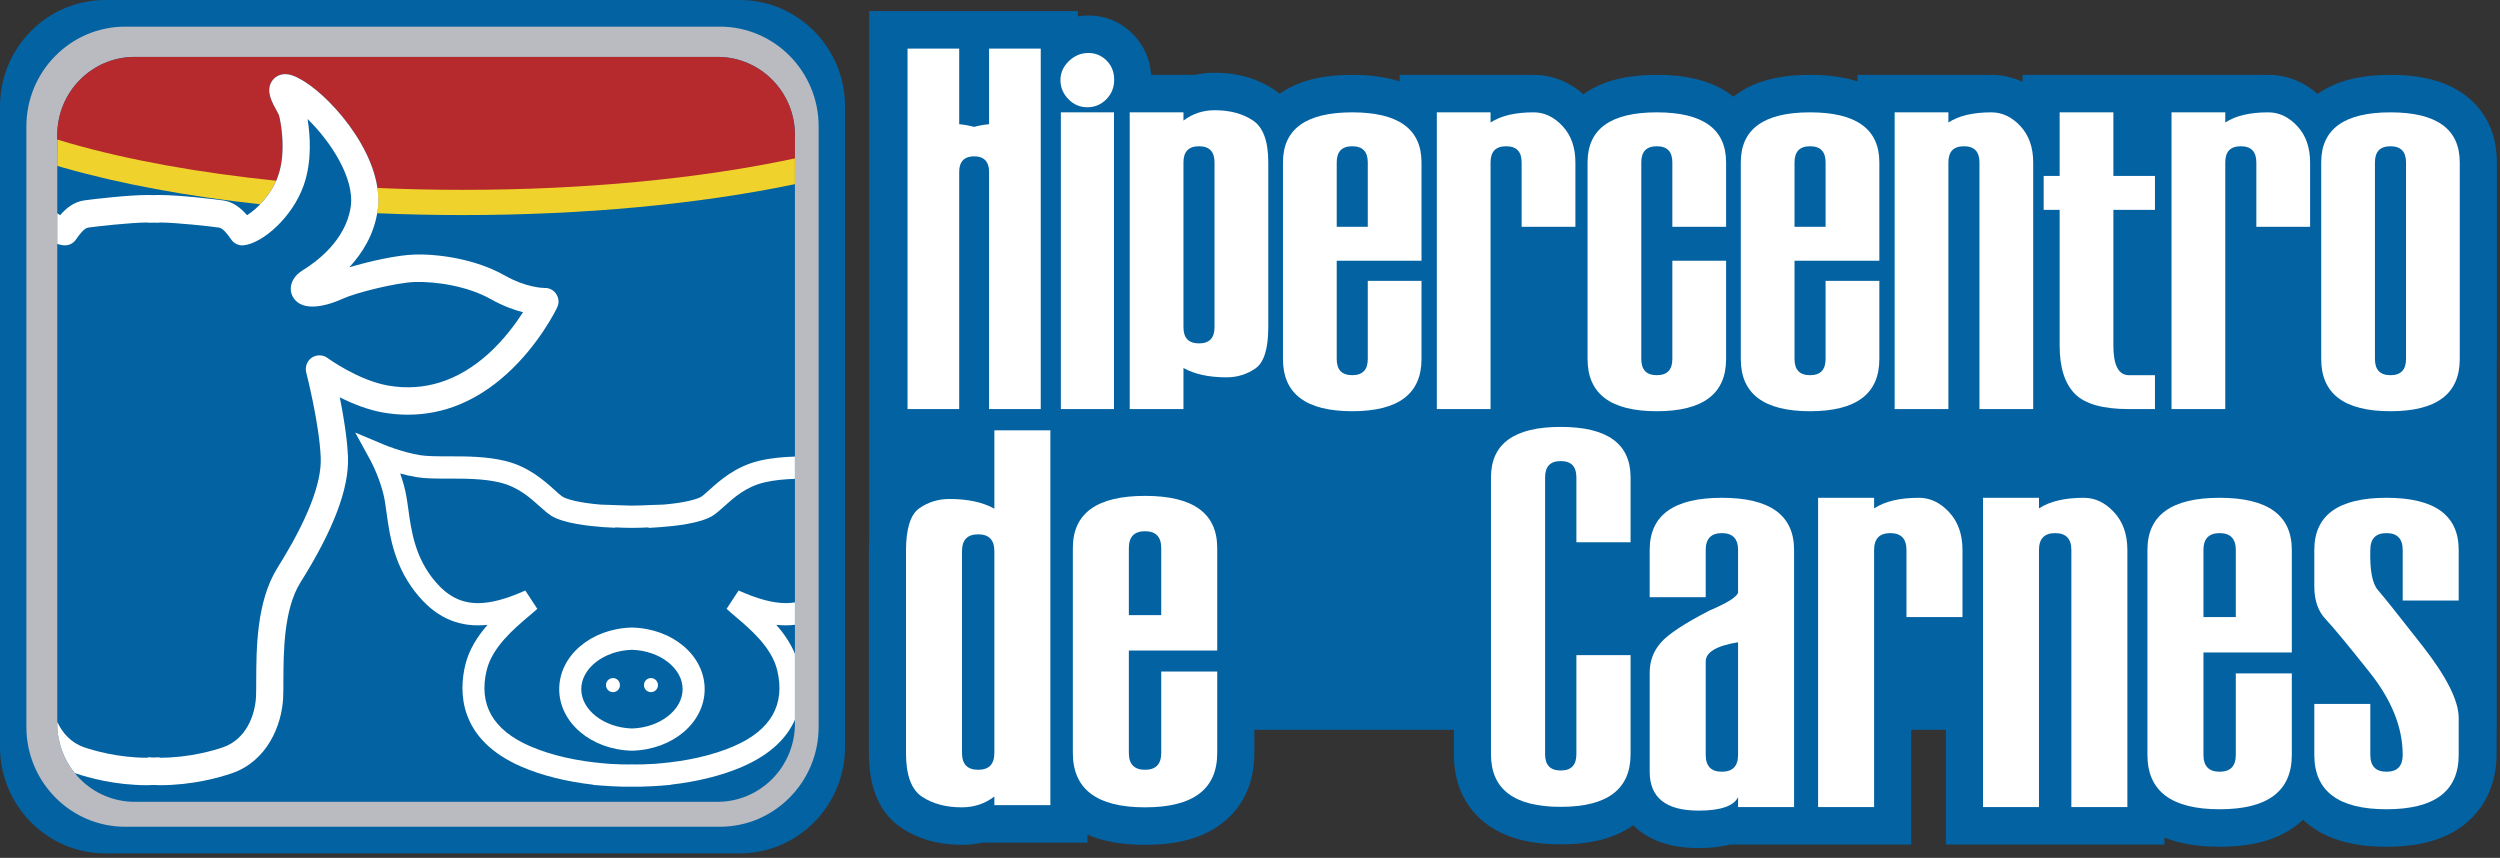
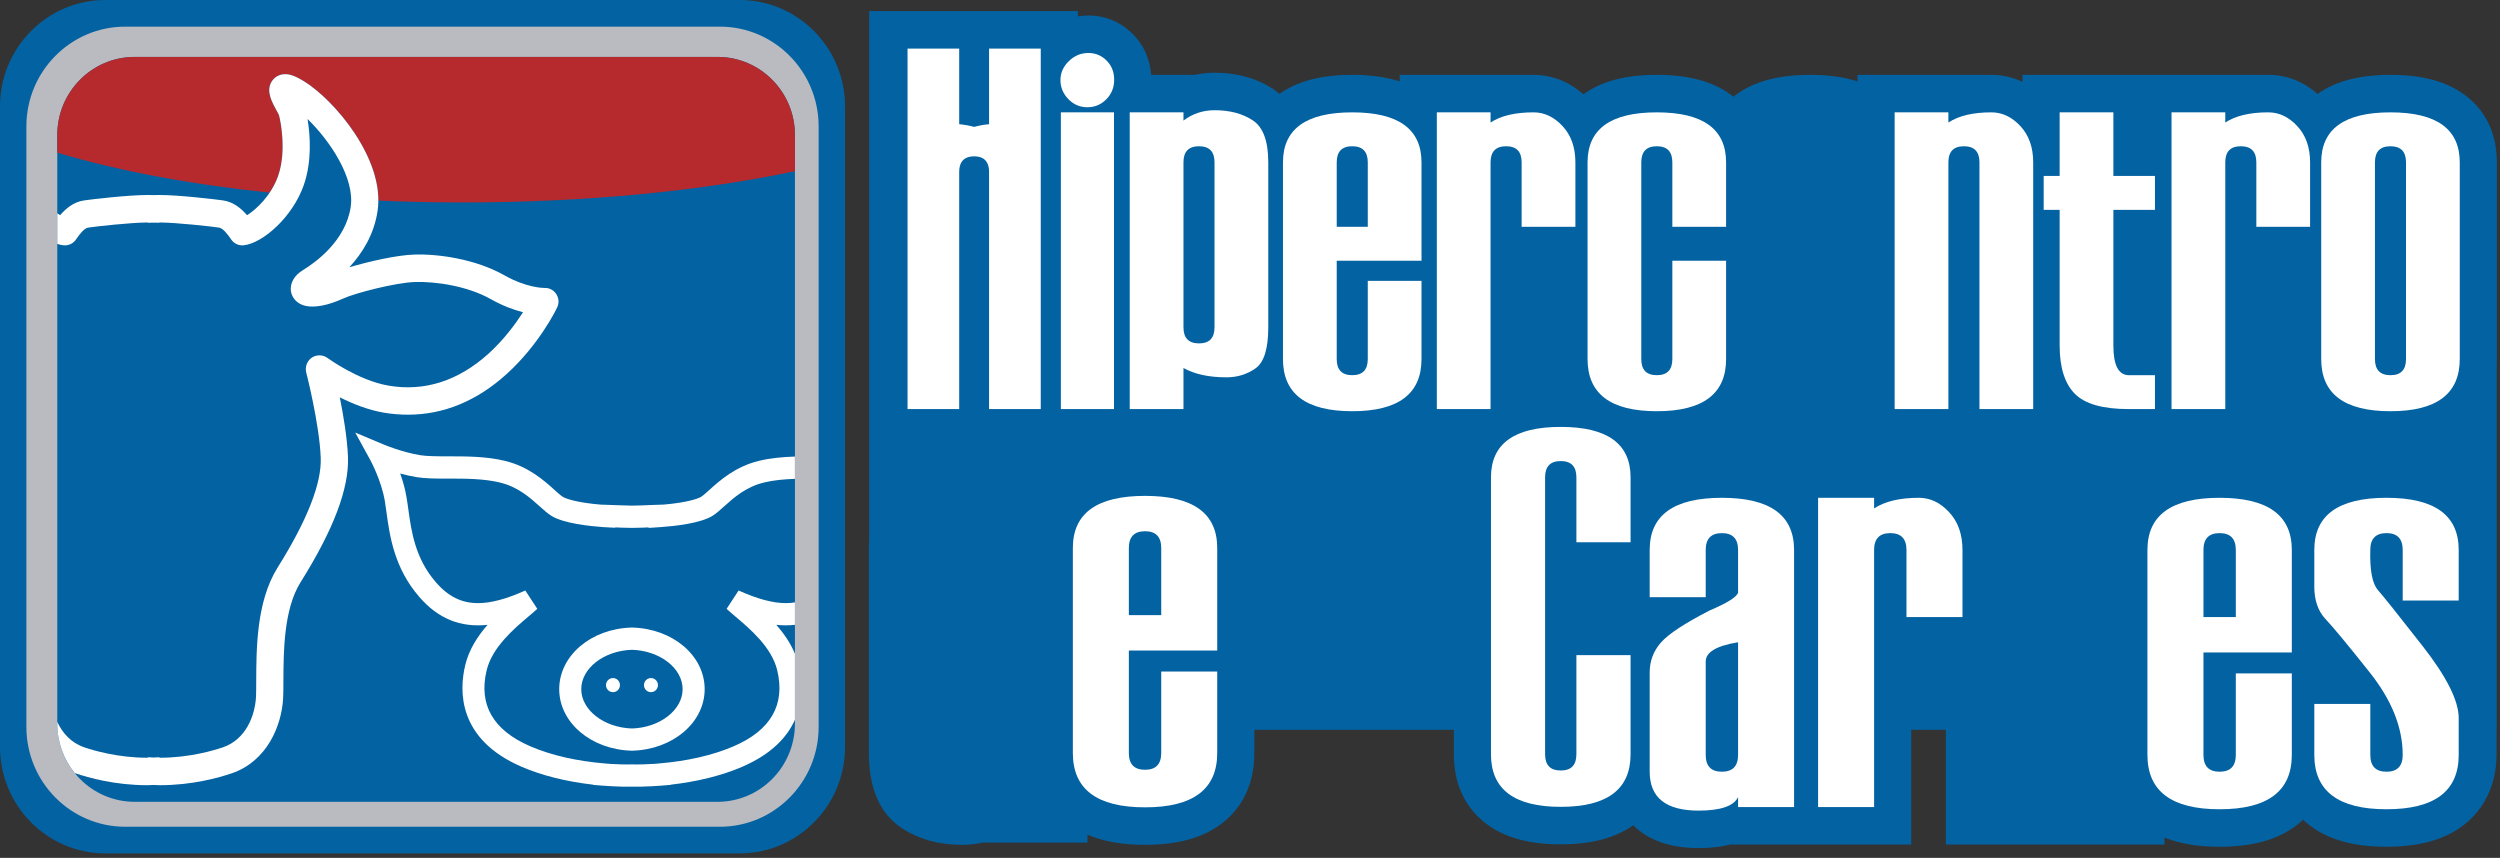
<svg xmlns="http://www.w3.org/2000/svg" width="100%" height="100%" viewBox="0 0 475 163" version="1.1" xml:space="preserve" style="fill-rule:evenodd;clip-rule:evenodd;stroke-linejoin:round;stroke-miterlimit:2;">
  <rect x="0" y="0" width="475" height="163" fill="#333333" stroke="none" />
  <path d="M140.55,0l-120.538,0.001c-11.035,0 -20.012,9.068 -20.012,20.213l-0,121.716c-0,11.142 8.977,20.214 20.012,20.214l120.538,0c11.028,0 20.005,-9.072 20.005,-20.214l-0,-121.716c-0,-11.145 -8.977,-20.214 -20.005,-20.214" style="fill:#0362a2;fill-rule:nonzero;" />
  <path d="M136.786,5.062l-113.011,0.001c-10.346,0 -18.762,8.501 -18.762,18.95l0,114.118c0,10.447 8.416,18.951 18.762,18.951l113.011,0c10.341,0 18.756,-8.504 18.756,-18.951l0,-114.118c0,-10.449 -8.415,-18.951 -18.756,-18.951" style="fill:#b9bbc0;fill-rule:nonzero;" />
  <path d="M151.036,137.493c0,8.193 -6.577,14.85 -14.703,14.85l-110.751,-0c-8.111,-0 -14.699,-6.657 -14.699,-14.85l0,-111.845c0,-8.179 6.588,-14.833 14.699,-14.833l110.751,-0c8.126,-0 14.703,6.654 14.703,14.833l0,111.845Z" style="fill:#0362a2;fill-rule:nonzero;" />
  <path d="M10.883,29.003c11.131,3.346 24.887,5.976 40.337,7.594c0.634,-0.947 1.208,-1.989 1.618,-3.153c1.684,-4.768 0.424,-10.725 0.157,-11.602c-0.078,-0.159 -0.196,-0.365 -0.322,-0.611c-1.048,-1.905 -2.141,-3.877 -1.084,-5.685c0.53,-0.905 1.511,-1.452 2.595,-1.452c0.96,0 2.022,0.399 3.546,1.335c5.426,3.333 14.19,13.416 14.153,22.682c5.233,0.232 10.595,0.352 16.05,0.352c23.619,-0 45.438,-2.205 63.103,-5.932l0,-6.883c0,-8.178 -6.577,-14.833 -14.703,-14.833l-110.751,0c-8.111,0 -14.699,6.655 -14.699,14.833l0,3.355Z" style="fill:#b62a2d;fill-rule:nonzero;" />
-   <path d="M49.436,38.817c1.127,-1.164 2.246,-2.675 3.03,-4.478c-14.596,-1.497 -27.965,-3.9 -39.22,-7.122c-0.803,-0.232 -1.591,-0.466 -2.363,-0.705l0,5.008c0.352,0.103 0.706,0.206 1.064,0.309c10.845,3.11 23.605,5.459 37.489,6.988" style="fill:#f0d22d;fill-rule:nonzero;" />
-   <path d="M151.036,30.094c-18.112,3.879 -40.034,5.977 -63.103,5.977c-5.491,-0 -10.918,-0.123 -16.246,-0.356c0.208,1.452 0.266,2.899 0.06,4.318c-0.022,0.167 -0.064,0.309 -0.097,0.48c5.349,0.226 10.781,0.35 16.283,0.35c22.964,0 44.854,-2.06 63.103,-5.873l0,-4.896Z" style="fill:#f0d22d;fill-rule:nonzero;" />
  <path d="M92.828,67.189c-5.773,5.2 -12.191,7.25 -19.025,6.079c-5.8,-1.01 -11.503,-5.212 -11.57,-5.247c-0.462,-0.342 -1.006,-0.505 -1.54,-0.505c-0.502,0 -1.012,0.143 -1.451,0.435c-0.902,0.616 -1.326,1.765 -1.058,2.827c0.034,0.099 2.522,9.859 2.755,16.208c0.184,4.866 -2.579,11.886 -8.211,20.878c-4.012,6.413 -4.021,15.436 -4.045,21.407c0,1.236 -0.006,2.313 -0.04,3.1c-0.195,3.674 -1.958,8.125 -6.264,9.611c-1.732,0.596 -6.378,1.989 -12.033,1.989l-0.05,0l-0,-0.096c-0.374,0.032 -0.746,0.038 -1.11,0.054c-0.376,-0.016 -0.756,-0.022 -1.116,-0.054l-0,0.096l-0.05,0c-5.656,0 -10.305,-1.393 -12.035,-1.989c-2.49,-0.859 -4.127,-2.711 -5.102,-4.83l0,0.341c0,3.561 1.245,6.831 3.318,9.391c0.036,0.013 0.071,0.026 0.108,0.039c2.483,0.838 7.511,2.266 13.711,2.266c0.398,0 0.781,-0.037 1.166,-0.047c0.386,0.01 0.777,0.047 1.16,0.047c6.2,0 11.233,-1.428 13.707,-2.266c6.746,-2.324 9.475,-9.128 9.741,-14.272c0.051,-0.926 0.051,-2.046 0.051,-3.367c0.03,-5.364 0.043,-13.5 3.237,-18.616c6.307,-10.046 9.259,-17.866 9.034,-23.861c-0.145,-3.534 -0.862,-7.877 -1.554,-11.316c2.371,1.197 5.314,2.399 8.383,2.921c1.523,0.256 3.069,0.379 4.577,0.379c6.755,0 13.064,-2.58 18.756,-7.74c6.142,-5.551 9.443,-12.304 9.561,-12.6c0.42,-0.821 0.368,-1.784 -0.139,-2.556c-0.486,-0.77 -1.326,-1.224 -2.248,-1.181c-0.338,0 -3.524,-0.079 -7.639,-2.416c-5.473,-3.103 -12.641,-4.083 -17.094,-3.926c-3.227,0.083 -8.607,1.293 -12.348,2.413c2.459,-2.658 4.724,-6.231 5.376,-10.752c1.408,-9.756 -8.219,-21.041 -14.016,-24.604c-1.525,-0.936 -2.586,-1.335 -3.547,-1.335c-1.084,0 -2.066,0.547 -2.595,1.452c-1.057,1.808 0.036,3.78 1.084,5.685c0.126,0.246 0.243,0.452 0.322,0.611c0.267,0.877 1.527,6.834 -0.156,11.602c-1.309,3.713 -4.156,6.368 -5.901,7.445c-1.041,-1.217 -2.54,-2.528 -4.584,-2.812c-1.441,-0.206 -8.373,-1.025 -12.078,-1.025c-0.338,-0 -0.704,0.013 -1.09,0.022c-0.385,-0.009 -0.756,-0.022 -1.105,-0.022c-3.703,-0 -10.634,0.819 -12.074,1.025c-2.034,0.284 -3.541,1.595 -4.584,2.812c-0.17,-0.105 -0.351,-0.225 -0.54,-0.36l0,5.818c0.404,0.131 0.794,0.219 1.163,0.26c0.921,0.107 1.877,-0.316 2.391,-1.106c0.692,-1.001 1.57,-2.151 2.326,-2.256c1.551,-0.229 8.11,-0.959 11.307,-0.973l-0,0.056c0.376,-0.009 0.753,-0.024 1.116,-0.024c0.355,0 0.727,0.015 1.11,0.024l-0,-0.056c3.184,0.014 9.76,0.744 11.313,0.973c0.745,0.105 1.635,1.255 2.318,2.256c0.524,0.79 1.467,1.213 2.386,1.106c3.635,-0.402 9.277,-5.369 11.394,-11.412c1.588,-4.497 1.238,-9.53 0.726,-12.582c4.303,4.179 8.988,11.2 8.204,16.675c-0.948,6.469 -6.677,10.577 -9.095,12.046c-1.662,1.013 -2.481,2.503 -2.266,4.041c0.242,1.364 1.288,2.419 2.768,2.743c1.764,0.398 4.301,-0.09 7.17,-1.397c2.275,-1.05 10.05,-3.038 13.636,-3.138c3.801,-0.115 9.898,0.706 14.432,3.275c2.296,1.291 4.395,2.035 6.092,2.472c-1.42,2.202 -3.631,5.211 -6.546,7.859" style="fill:#fff;fill-rule:nonzero;" />
  <path d="M120.075,123.462c-5.318,0.159 -9.636,3.508 -9.636,7.479c-0,3.962 4.318,7.309 9.636,7.472c5.302,-0.163 9.623,-3.51 9.623,-7.472c0,-3.971 -4.312,-7.32 -9.623,-7.479Zm30.961,13.289l0,-12.539c-0.858,-2.068 -2.145,-3.903 -3.537,-5.497c1.231,0.13 2.409,0.131 3.537,0.002l0,-4.261c-0.552,0.092 -1.123,0.137 -1.715,0.137c-2.461,0 -5.4,-0.784 -8.987,-2.399l-2.279,3.486c0.46,0.429 1.027,0.906 1.677,1.466c2.747,2.314 6.892,5.826 7.939,10.196c1.571,6.533 -1.202,11.402 -8.266,14.446c-3.929,1.701 -8.844,2.829 -14.243,3.272l-0.728,0.066c-0.747,0.039 -1.559,0.078 -2.45,0.109l-0.195,0c-0.191,0.006 -0.365,0.006 -0.544,0.006l-0.573,0c-0.198,0 -0.395,-0.006 -0.597,-0.006c-0.2,0 -0.407,0.006 -0.615,0.006l-0.561,0c-0.176,0 -0.36,0 -0.546,-0.006l-0.166,0c-0.839,-0.026 -1.569,-0.054 -2.255,-0.096l-0.955,-0.079c-5.401,-0.443 -10.316,-1.571 -14.242,-3.275c-7.063,-3.051 -9.84,-7.91 -8.267,-14.443c1.055,-4.37 5.194,-7.882 7.926,-10.196c0.668,-0.56 1.23,-1.037 1.697,-1.466l-2.282,-3.486c-3.589,1.615 -6.527,2.399 -8.978,2.399c-3.134,0 -5.669,-1.26 -8.002,-3.951c-3.968,-4.576 -4.676,-9.728 -5.245,-13.887c-0.114,-0.801 -0.212,-1.551 -0.343,-2.258c-0.256,-1.613 -0.717,-3.171 -1.2,-4.528c0.974,0.268 2.031,0.509 3.117,0.685c1.641,0.277 3.65,0.277 5.978,0.277c3.188,-0 6.8,-0 9.84,0.745c3.449,0.825 5.741,2.884 7.582,4.543c0.796,0.716 1.497,1.334 2.182,1.772c2.33,1.456 7.215,1.969 9.921,2.161l2.238,0.119l-0,-0.072l1.186,0.055c0.671,0.017 1.321,0.025 1.96,0.039l0.052,-0c0.645,-0.014 1.289,-0.022 1.954,-0.039l1.189,-0.055l0,0.102l2.234,-0.149c2.709,-0.192 7.601,-0.705 9.927,-2.161c0.697,-0.438 1.383,-1.056 2.18,-1.772c1.842,-1.659 4.137,-3.718 7.58,-4.543c1.826,-0.447 3.856,-0.626 5.875,-0.697l0,-4.232c-2.292,0.076 -4.646,0.277 -6.859,0.821c-4.454,1.073 -7.418,3.736 -9.38,5.5c-0.623,0.557 -1.209,1.092 -1.587,1.326c-0.62,0.385 -2.785,1.098 -7.046,1.47l-0.921,0.035c-0.584,0.031 -1.218,0.048 -1.904,0.064l-1.437,0.064c-0.634,0.022 -1.23,0.025 -1.827,0.042c-0.597,-0.017 -1.202,-0.02 -1.84,-0.054l-1.414,-0.046c-0.703,-0.022 -1.329,-0.039 -1.933,-0.07l-0.67,-0.016c-4.414,-0.36 -6.656,-1.094 -7.292,-1.494c-0.377,-0.229 -0.964,-0.764 -1.587,-1.325c-1.955,-1.76 -4.923,-4.423 -9.375,-5.496c-3.524,-0.866 -7.412,-0.866 -10.822,-0.866c-2.067,0 -4.011,-0.01 -5.324,-0.22c-3.394,-0.557 -6.749,-1.956 -6.783,-1.968l-5.538,-2.326l2.902,5.297c0.024,0.046 2.064,3.809 2.725,7.726c0.11,0.641 0.207,1.365 0.31,2.13c0.613,4.46 1.453,10.568 6.244,16.084c3.569,4.121 7.797,5.839 12.961,5.29c-1.856,2.122 -3.526,4.672 -4.236,7.628c-1.2,4.97 -1.404,14.099 10.689,19.334c3.846,1.667 8.523,2.831 13.625,3.411l-0,0.046l1.928,0.148c1.024,0.077 2.112,0.133 3.44,0.174c0.053,0 0.108,0.009 0.181,0.009c0.408,0.006 0.823,0.006 1.227,0l1.149,0c0.194,0 0.405,0.006 0.603,0.006c0.21,0 0.426,-0.006 0.657,-0.006c0.048,0 0.104,-0.009 0.173,-0.014c1.311,-0.036 2.397,-0.092 3.419,-0.169l1.939,-0.158l-0,-0.036c5.095,-0.58 9.764,-1.744 13.614,-3.411c5.574,-2.412 8.534,-5.649 9.989,-8.926Zm-30.961,5.886l-0.058,-0.006c-7.717,-0.208 -13.766,-5.352 -13.766,-11.69c-0,-6.36 6.049,-11.503 13.766,-11.707l0.115,-0c7.713,0.204 13.754,5.347 13.754,11.707c-0,6.338 -6.041,11.482 -13.754,11.69l-0.057,0.006Z" style="fill:#fff;fill-rule:nonzero;" />
  <path d="M117.789,130.166c-0,0.748 -0.585,1.345 -1.32,1.345c-0.739,-0 -1.333,-0.597 -1.333,-1.345c0,-0.738 0.594,-1.334 1.333,-1.334c0.735,0 1.32,0.596 1.32,1.334" style="fill:#fff;fill-rule:nonzero;" />
  <path d="M125.013,130.166c-0,0.748 -0.601,1.345 -1.328,1.345c-0.739,-0 -1.332,-0.597 -1.332,-1.345c0,-0.738 0.593,-1.334 1.332,-1.334c0.727,0 1.328,0.596 1.328,1.334" style="fill:#fff;fill-rule:nonzero;" />
  <path d="M474.405,30.85c-0,-6.956 -3.394,-10.866 -6.244,-12.92c-3.45,-2.494 -8.021,-3.706 -13.974,-3.706c-5.878,-0 -10.409,1.185 -13.849,3.622c-2.709,-2.376 -5.913,-3.622 -9.36,-3.622c-0.38,-0 -0.755,0.005 -1.124,0.017l0,-0.017l-45.574,-0l-0,1.336c-1.844,-0.882 -3.834,-1.336 -5.91,-1.336c-0.381,-0 -0.753,0.005 -1.121,0.017l-0,-0.017l-24.318,-0l0,1.239c-2.574,-0.83 -5.563,-1.239 -9.021,-1.239c-5.949,-0 -10.52,1.212 -13.973,3.706c-0.191,0.137 -0.387,0.287 -0.587,0.442c-0.19,-0.155 -0.387,-0.305 -0.58,-0.442c-3.45,-2.494 -8.023,-3.706 -13.975,-3.706c-5.944,-0 -10.509,1.207 -13.957,3.694c-2.733,-2.42 -5.972,-3.694 -9.453,-3.694c-0.379,-0 -0.753,0.005 -1.125,0.017l0,-0.017l-24.317,-0l0,1.239c-2.575,-0.83 -5.561,-1.239 -9.017,-1.239c-5.869,-0 -10.388,1.179 -13.822,3.6c-0.385,-0.321 -0.782,-0.633 -1.21,-0.914c-3.11,-2.048 -6.843,-3.091 -11.091,-3.091c-1.298,0 -2.556,0.132 -3.768,0.405l-8.32,-0c-0.202,-2.979 -1.388,-5.643 -3.468,-7.743c-2.291,-2.314 -5.213,-3.533 -8.455,-3.533c-0.677,-0 -1.345,0.055 -1.997,0.161l0,-1.003l-39.653,0l0,100.357c-0.055,0.929 -0.055,1.711 -0.055,2.248l0,38.36c0,6.735 2.102,11.537 6.249,14.271c3.195,2.105 7.029,3.175 11.4,3.175c1.343,-0 2.639,-0.139 3.89,-0.422l19.996,-0l-0,-1.512c3.003,1.296 6.614,1.934 10.935,1.934c6.188,-0 10.933,-1.306 14.501,-3.994c2.862,-2.148 6.267,-6.23 6.267,-13.452l0,-4.409l37.909,0l0,4.652c0,7.083 3.344,11.088 6.15,13.198c3.49,2.629 8.123,3.91 14.154,3.91c5.824,0 10.331,-1.191 13.781,-3.627c2.585,2.59 6.584,4.341 12.394,4.341c2.261,-0 4.274,-0.227 6.042,-0.676l34.377,-0l-0,-21.798l6.583,0l-0,21.798l41.537,-0l-0,-1.323c2.914,1.169 6.375,1.745 10.477,1.745c6.188,-0 10.933,-1.308 14.505,-3.995c0.441,-0.33 0.892,-0.712 1.347,-1.145c0.454,0.433 0.909,0.815 1.35,1.145c3.572,2.687 8.316,3.995 14.504,3.995c6.187,-0 10.932,-1.308 14.5,-3.995c2.861,-2.147 6.414,-6.378 6.414,-13.595l0,-4.63l0.027,0l-0,-69.364c0.016,-0.35 0.029,-0.703 0.029,-1.075l-0,-37.373Z" style="fill:#0362a2;fill-rule:nonzero;" />
  <path d="M211.657,21.347l-10.092,-0l0,56.38l10.092,0l-0,-56.38Zm-10.172,-6.127c0,-1.367 0.533,-2.57 1.592,-3.605c1.065,-1.03 2.306,-1.549 3.714,-1.549c1.356,-0 2.513,0.486 3.471,1.449c0.955,0.97 1.432,2.177 1.432,3.628c-0,1.474 -0.499,2.718 -1.494,3.723c-0.994,1.008 -2.197,1.512 -3.606,1.512c-1.41,-0 -2.615,-0.516 -3.611,-1.551c-0.997,-1.031 -1.498,-2.232 -1.498,-3.607" style="fill:#fff;fill-rule:nonzero;" />
  <path d="M227.809,27.789c-1.966,-0 -2.952,1.016 -2.952,3.062l-0,31.33c-0,2.045 0.986,3.063 2.952,3.063c1.969,0 2.95,-1.018 2.95,-3.063l0,-31.33c0,-2.046 -0.981,-3.062 -2.95,-3.062Zm2.995,-6.847c2.868,-0 5.281,0.641 7.233,1.932c1.959,1.291 2.935,3.95 2.935,7.977l0,31.33c0,4.081 -0.815,6.69 -2.436,7.815c-1.62,1.129 -3.455,1.695 -5.5,1.695c-3.353,0 -6.077,-0.593 -8.179,-1.772l-0,7.808l-10.211,-0l0,-56.38l10.211,-0l-0,1.566c1.728,-1.313 3.707,-1.971 5.947,-1.971" style="fill:#fff;fill-rule:nonzero;" />
  <path d="M259.877,43.091l0,-12.24c0,-2.046 -0.986,-3.062 -2.951,-3.062c-1.97,-0 -2.949,1.016 -2.949,3.062l0,12.24l5.9,0Zm10.21,6.446l-16.11,0l0,18.687c0,2.043 0.979,3.062 2.949,3.062c1.965,0 2.952,-1.019 2.952,-3.062l-0,-14.859l10.209,-0l-0,14.859c-0,6.606 -4.39,9.908 -13.161,9.908c-8.775,-0 -13.161,-3.302 -13.161,-9.908l-0,-37.373c-0,-6.336 4.386,-9.504 13.161,-9.504c8.771,-0 13.161,3.168 13.161,9.504l-0,18.686Z" style="fill:#fff;fill-rule:nonzero;" />
  <path d="M299.324,43.091l-10.215,0l0,-12.24c0,-2.046 -0.98,-3.062 -2.948,-3.062c-1.969,-0 -2.956,1.016 -2.956,3.062l0,46.876l-10.209,-0l0,-56.38l10.209,-0l0,1.931c1.97,-1.291 4.695,-1.931 8.18,-1.931c2.046,-0 3.88,0.869 5.502,2.614c1.626,1.743 2.437,4.043 2.437,6.89l-0,12.24Z" style="fill:#fff;fill-rule:nonzero;" />
  <path d="M327.958,43.091l-10.212,0l-0,-12.24c-0,-2.046 -0.982,-3.062 -2.951,-3.062c-1.969,-0 -2.951,1.016 -2.951,3.062l-0,37.373c-0,2.043 0.982,3.062 2.951,3.062c1.969,0 2.951,-1.019 2.951,-3.062l-0,-18.687l10.212,0l0,18.687c0,6.606 -4.386,9.908 -13.163,9.908c-8.775,-0 -13.16,-3.302 -13.16,-9.908l-0,-37.373c-0,-6.336 4.385,-9.504 13.16,-9.504c8.777,-0 13.163,3.168 13.163,9.504l0,12.24Z" style="fill:#fff;fill-rule:nonzero;" />
-   <path d="M346.862,43.091l-0,-12.24c-0,-2.046 -0.986,-3.062 -2.952,-3.062c-1.966,-0 -2.95,1.016 -2.95,3.062l-0,12.24l5.902,0Zm10.215,6.446l-16.117,0l-0,18.687c-0,2.043 0.984,3.062 2.95,3.062c1.966,0 2.952,-1.019 2.952,-3.062l0,-14.859l10.215,-0l-0,14.859c-0,6.606 -4.392,9.908 -13.167,9.908c-8.773,-0 -13.159,-3.302 -13.159,-9.908l-0,-37.373c-0,-6.336 4.386,-9.504 13.159,-9.504c8.775,-0 13.167,3.168 13.167,9.504l-0,18.686Z" style="fill:#fff;fill-rule:nonzero;" />
  <path d="M386.307,77.727l-10.21,0l0,-46.876c0,-2.046 -0.982,-3.062 -2.952,-3.062c-1.967,-0 -2.95,1.016 -2.95,3.062l0,46.876l-10.212,0l-0,-56.38l10.212,-0l0,1.931c1.97,-1.291 4.692,-1.931 8.176,-1.931c2.05,-0 3.882,0.869 5.506,2.614c1.62,1.743 2.43,4.044 2.43,6.89l-0,46.876Z" style="fill:#fff;fill-rule:nonzero;" />
  <path d="M409.444,39.872l-7.902,-0l-0,25.777c-0,3.759 0.984,5.637 2.952,5.637l4.95,0l0,6.441l-4.95,0c-4.944,0 -8.374,-0.969 -10.287,-2.918c-1.913,-1.945 -2.874,-5.002 -2.874,-9.16l-0,-25.777l-3.034,-0l0,-6.446l3.034,0l-0,-12.079l10.209,-0l-0,12.079l7.902,0l0,6.446Z" style="fill:#fff;fill-rule:nonzero;" />
  <path d="M438.918,43.091l-10.213,0l-0,-12.24c-0,-2.046 -0.988,-3.062 -2.954,-3.062c-1.966,-0 -2.949,1.016 -2.949,3.062l0,46.876l-10.212,-0l-0,-56.38l10.212,-0l0,1.931c1.966,-1.291 4.691,-1.931 8.176,-1.931c2.047,-0 3.881,0.869 5.505,2.614c1.619,1.743 2.435,4.043 2.435,6.89l-0,12.24Z" style="fill:#fff;fill-rule:nonzero;" />
  <path d="M457.142,68.223l0,-37.373c0,-2.045 -0.986,-3.061 -2.955,-3.061c-1.962,-0 -2.949,1.016 -2.949,3.061l0,37.373c0,2.044 0.987,3.064 2.949,3.064c1.969,-0 2.955,-1.02 2.955,-3.064Zm-16.113,0l0,-37.373c0,-6.336 4.388,-9.503 13.158,-9.503c8.775,-0 13.166,3.167 13.166,9.503l0,37.373c0,6.607 -4.391,9.908 -13.166,9.908c-8.77,0 -13.158,-3.301 -13.158,-9.908" style="fill:#fff;fill-rule:nonzero;" />
-   <path d="M185.852,146.259c2.051,0 3.076,-1.062 3.076,-3.188l0,-38.361c0,-2.127 -1.025,-3.189 -3.076,-3.189c-2.047,-0 -3.071,1.062 -3.071,3.189l0,38.361c0,2.126 1.024,3.188 3.071,3.188Zm-3.116,7.135c-2.993,0 -5.506,-0.67 -7.544,-2.011c-2.037,-1.345 -3.053,-4.116 -3.053,-8.312l0,-38.361c0,-4.253 0.846,-6.966 2.535,-8.14c1.689,-1.176 3.599,-1.761 5.737,-1.761c3.489,0 6.329,0.616 8.517,1.843l0,-14.893l10.642,-0l0,71.219l-10.642,-0l0,-1.638c-1.797,1.372 -3.867,2.054 -6.192,2.054" style="fill:#fff;fill-rule:nonzero;" />
  <path d="M220.633,116.88l-0,-12.757c-0,-2.124 -1.027,-3.189 -3.075,-3.189c-2.052,0 -3.077,1.065 -3.077,3.189l0,12.757l6.152,-0Zm10.639,6.718l-16.791,-0l0,19.473c0,2.126 1.025,3.188 3.077,3.188c2.048,0 3.075,-1.062 3.075,-3.188l-0,-15.486l10.639,0l-0,15.486c-0,6.883 -4.57,10.323 -13.714,10.323c-9.145,0 -13.717,-3.44 -13.717,-10.323l0,-38.948c0,-6.607 4.572,-9.907 13.717,-9.907c9.144,-0 13.714,3.3 13.714,9.907l-0,19.475Z" style="fill:#fff;fill-rule:nonzero;" />
  <path d="M330.234,143.434l0,-21.405c-4.127,0.67 -6.178,1.906 -6.148,3.694l-0,17.711c-0,2.128 1.021,3.192 3.071,3.192c2.052,-0 3.077,-1.064 3.077,-3.192Zm10.641,9.905l-10.641,0l0,-1.884c-0.828,1.706 -3.34,2.56 -7.521,2.56c-6.179,-0 -9.272,-2.466 -9.272,-7.389l-0,-18.847c-0,-2.183 0.718,-4.082 2.144,-5.703c1.426,-1.626 4.509,-3.652 9.248,-6.088c3.295,-1.402 5.1,-2.521 5.401,-3.358l0,-8.146c0,-2.122 -1.025,-3.191 -3.077,-3.191c-2.05,-0 -3.071,1.069 -3.071,3.191l-0,8.983l-10.645,-0l-0,-8.983c-0,-6.601 4.573,-9.903 13.716,-9.903c9.15,0 13.718,3.302 13.718,9.903l-0,48.855Z" style="fill:#fff;fill-rule:nonzero;" />
  <path d="M372.872,117.243l-10.643,-0l-0,-12.759c-0,-2.122 -1.026,-3.192 -3.075,-3.192c-2.05,0 -3.074,1.07 -3.074,3.192l-0,48.856l-10.642,-0l-0,-58.759l10.642,0l-0,2.016c2.051,-1.345 4.89,-2.016 8.519,-2.016c2.135,0 4.044,0.909 5.733,2.731c1.693,1.815 2.54,4.209 2.54,7.172l0,12.759Z" style="fill:#fff;fill-rule:nonzero;" />
-   <path d="M404.201,153.34l-10.643,-0l0,-48.856c0,-2.122 -1.023,-3.192 -3.076,-3.192c-2.05,0 -3.076,1.07 -3.076,3.192l0,48.856l-10.636,-0l0,-58.759l10.637,0l-0,2.016c2.05,-1.345 4.892,-2.016 8.522,-2.016c2.133,0 4.048,0.909 5.734,2.731c1.692,1.815 2.538,4.208 2.538,7.172l-0,48.856Z" style="fill:#fff;fill-rule:nonzero;" />
  <path d="M424.805,117.243l0,-12.759c0,-2.122 -1.025,-3.192 -3.075,-3.192c-2.052,0 -3.073,1.07 -3.073,3.192l0,12.759l6.148,-0Zm10.64,6.719l-16.788,0l0,19.472c0,2.128 1.021,3.192 3.073,3.192c2.05,0 3.075,-1.064 3.075,-3.192l0,-15.484l10.64,-0l0,15.484c0,6.886 -4.571,10.325 -13.715,10.325c-9.145,0 -13.717,-3.439 -13.717,-10.325l0,-38.95c0,-6.601 4.572,-9.903 13.717,-9.903c9.144,0 13.715,3.302 13.715,9.903l0,19.478Z" style="fill:#fff;fill-rule:nonzero;" />
  <path d="M439.719,133.744l10.64,0l-0,9.69c-0,2.128 1.025,3.193 3.076,3.193c2.047,-0 3.078,-1.065 3.078,-3.193c-0,-5.204 -2.095,-10.432 -6.282,-15.693c-4.18,-5.263 -6.981,-8.641 -8.396,-10.136c-1.408,-1.502 -2.116,-3.551 -2.116,-6.154l-0,-6.967c-0,-6.601 4.573,-9.903 13.716,-9.903c9.144,0 13.718,3.302 13.718,9.903l-0,9.615l-10.64,-0l-0,-9.615c-0,-2.122 -1.031,-3.192 -3.078,-3.192c-2.051,0 -3.076,1.07 -3.076,3.192c-0.109,3.866 0.373,6.408 1.457,7.642c1.079,1.231 3.904,4.769 8.475,10.618c4.574,5.847 6.862,10.407 6.862,13.684l-0,7.006c-0,6.886 -4.574,10.325 -13.718,10.325c-9.143,-0 -13.716,-3.439 -13.716,-10.325l-0,-9.69Z" style="fill:#fff;fill-rule:nonzero;" />
  <path d="M187.922,9.229l-0,14.367c-1.031,0.104 -1.973,0.271 -2.834,0.514c-0.869,-0.243 -1.802,-0.41 -2.84,-0.514l0,-14.367l-9.815,-0l-0,68.498l9.815,0l0,-45.082c0,-0.859 0.187,-1.524 0.549,-2.006c0.472,-0.613 1.227,-0.934 2.291,-0.934c1.054,0 1.825,0.321 2.277,0.934c0.367,0.482 0.557,1.147 0.557,2.006l-0,45.082l9.82,0l0,-68.498l-9.82,-0Z" style="fill:#fff;fill-rule:nonzero;" />
  <path d="M309.809,103.032l-10.295,0l0,-12.339c0,-2.06 -0.981,-3.09 -2.976,-3.09c-1.982,-0 -2.97,1.03 -2.97,3.09l-0,52.622c-0,2.058 0.988,3.078 2.97,3.078c1.995,0 2.976,-1.02 2.976,-3.078l0,-18.836l10.295,0l0,18.836c0,6.661 -4.425,9.985 -13.271,9.985c-8.831,-0 -13.253,-3.324 -13.253,-9.985l0,-52.622c0,-6.39 4.422,-9.582 13.253,-9.582c8.846,0 13.271,3.192 13.271,9.582l0,12.339Z" style="fill:#fff;fill-rule:nonzero;" />
</svg>